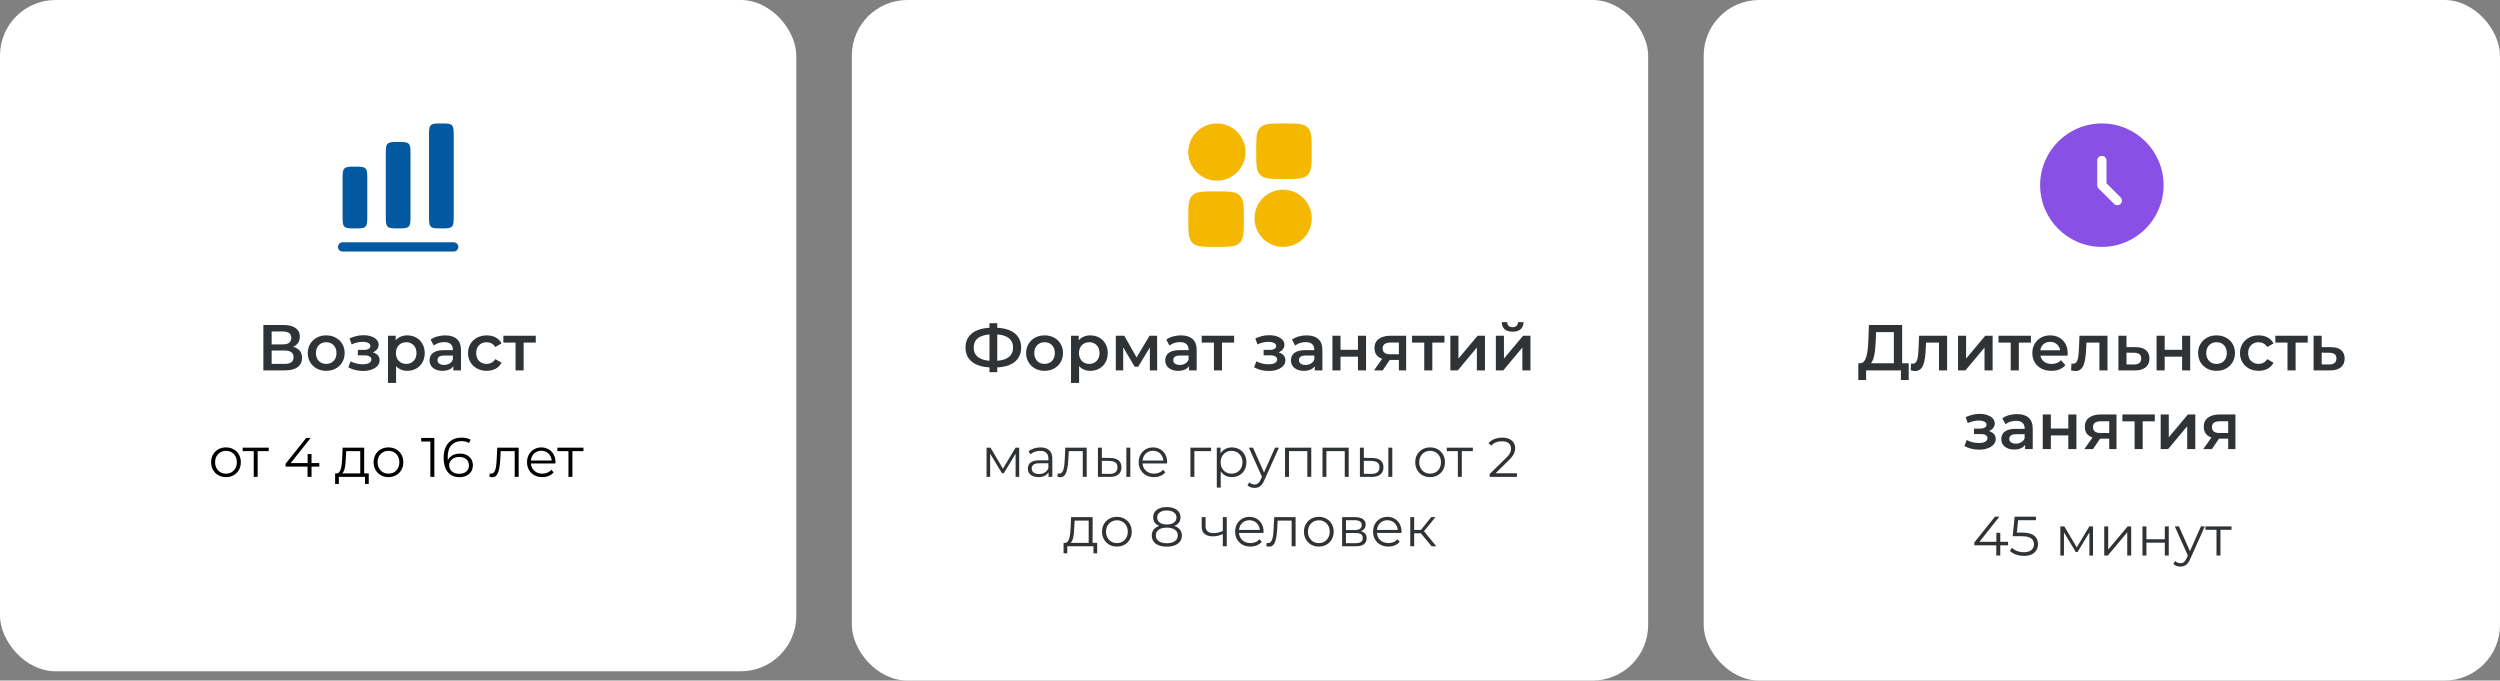
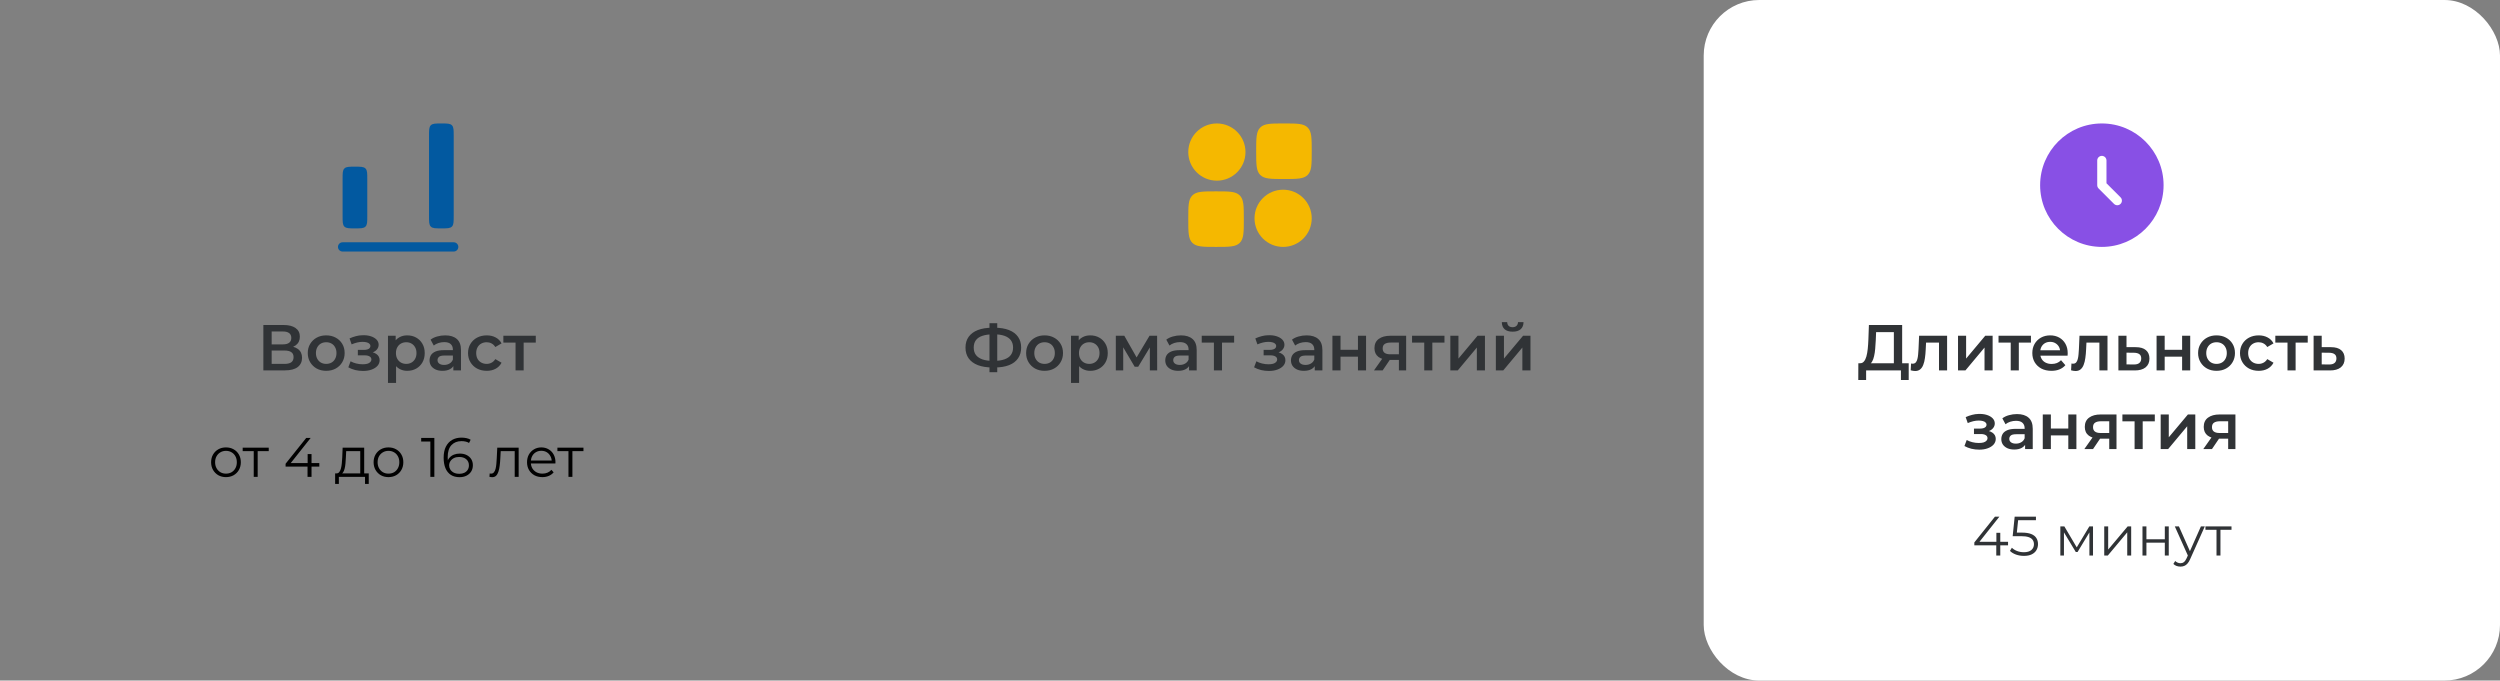
<svg xmlns="http://www.w3.org/2000/svg" width="540" height="147" viewBox="0 0 540 147" fill="none">
  <rect x="0" y="0" width="540" height="147" fill="#808080" stroke="none" />
-   <rect width="172" height="145" rx="12" fill="white" />
  <path d="M93.057 27.057C92.667 27.448 92.667 28.076 92.667 29.333V46.667C92.667 47.924 92.667 48.552 93.057 48.943C93.448 49.333 94.076 49.333 95.333 49.333C96.59 49.333 97.219 49.333 97.609 48.943C98 48.552 98 47.924 98 46.667V29.333C98 28.076 98 27.448 97.609 27.057C97.219 26.667 96.59 26.667 95.333 26.667C94.076 26.667 93.448 26.667 93.057 27.057Z" fill="#0259A0" />
-   <path d="M83.333 33.333C83.333 32.076 83.333 31.448 83.724 31.057C84.114 30.667 84.743 30.667 86 30.667C87.257 30.667 87.886 30.667 88.276 31.057C88.667 31.448 88.667 32.076 88.667 33.333V46.667C88.667 47.924 88.667 48.552 88.276 48.943C87.886 49.333 87.257 49.333 86 49.333C84.743 49.333 84.114 49.333 83.724 48.943C83.333 48.552 83.333 47.924 83.333 46.667V33.333Z" fill="#0259A0" />
  <path d="M74.391 36.391C74 36.781 74 37.41 74 38.667V46.667C74 47.924 74 48.552 74.391 48.943C74.781 49.333 75.41 49.333 76.667 49.333C77.924 49.333 78.552 49.333 78.943 48.943C79.333 48.552 79.333 47.924 79.333 46.667V38.667C79.333 37.41 79.333 36.781 78.943 36.391C78.552 36 77.924 36 76.667 36C75.41 36 74.781 36 74.391 36.391Z" fill="#0259A0" />
  <path d="M74 52.333C73.448 52.333 73 52.781 73 53.333C73 53.886 73.448 54.333 74 54.333H98C98.552 54.333 99 53.886 99 53.333C99 52.781 98.552 52.333 98 52.333H74Z" fill="#0259A0" />
  <path d="M56.886 80V70.2H61.268C62.369 70.2 63.228 70.419 63.844 70.858C64.46 71.287 64.768 71.908 64.768 72.72C64.768 73.523 64.474 74.143 63.886 74.582C63.298 75.011 62.523 75.226 61.562 75.226L61.814 74.722C62.906 74.722 63.751 74.941 64.348 75.38C64.945 75.819 65.244 76.453 65.244 77.284C65.244 78.133 64.931 78.801 64.306 79.286C63.681 79.762 62.757 80 61.534 80H56.886ZM58.678 78.6H61.478C62.113 78.6 62.593 78.483 62.92 78.25C63.247 78.007 63.41 77.639 63.41 77.144C63.41 76.649 63.247 76.29 62.92 76.066C62.593 75.833 62.113 75.716 61.478 75.716H58.678V78.6ZM58.678 74.386H61.114C61.702 74.386 62.15 74.269 62.458 74.036C62.766 73.793 62.92 73.448 62.92 73C62.92 72.533 62.766 72.183 62.458 71.95C62.15 71.717 61.702 71.6 61.114 71.6H58.678V74.386ZM70.453 80.098C69.688 80.098 69.007 79.935 68.409 79.608C67.812 79.272 67.341 78.815 66.995 78.236C66.65 77.657 66.477 76.999 66.477 76.262C66.477 75.515 66.65 74.857 66.995 74.288C67.341 73.709 67.812 73.257 68.409 72.93C69.007 72.603 69.688 72.44 70.453 72.44C71.228 72.44 71.914 72.603 72.511 72.93C73.118 73.257 73.589 73.705 73.925 74.274C74.271 74.843 74.443 75.506 74.443 76.262C74.443 76.999 74.271 77.657 73.925 78.236C73.589 78.815 73.118 79.272 72.511 79.608C71.914 79.935 71.228 80.098 70.453 80.098ZM70.453 78.6C70.883 78.6 71.265 78.507 71.601 78.32C71.937 78.133 72.199 77.863 72.385 77.508C72.581 77.153 72.679 76.738 72.679 76.262C72.679 75.777 72.581 75.361 72.385 75.016C72.199 74.661 71.937 74.391 71.601 74.204C71.265 74.017 70.887 73.924 70.467 73.924C70.038 73.924 69.655 74.017 69.319 74.204C68.993 74.391 68.731 74.661 68.535 75.016C68.339 75.361 68.241 75.777 68.241 76.262C68.241 76.738 68.339 77.153 68.535 77.508C68.731 77.863 68.993 78.133 69.319 78.32C69.655 78.507 70.033 78.6 70.453 78.6ZM78.429 80.126C77.859 80.126 77.295 80.061 76.735 79.93C76.184 79.79 75.685 79.594 75.237 79.342L75.727 78.04C76.091 78.245 76.501 78.404 76.959 78.516C77.416 78.628 77.873 78.684 78.331 78.684C78.723 78.684 79.059 78.647 79.339 78.572C79.619 78.488 79.833 78.367 79.983 78.208C80.141 78.049 80.221 77.867 80.221 77.662C80.221 77.363 80.09 77.139 79.829 76.99C79.577 76.831 79.213 76.752 78.737 76.752H77.295V75.576H78.597C78.895 75.576 79.147 75.543 79.353 75.478C79.567 75.413 79.731 75.315 79.843 75.184C79.955 75.053 80.011 74.899 80.011 74.722C80.011 74.545 79.941 74.391 79.801 74.26C79.67 74.12 79.479 74.017 79.227 73.952C78.975 73.877 78.671 73.84 78.317 73.84C77.943 73.84 77.556 73.887 77.155 73.98C76.763 74.073 76.361 74.209 75.951 74.386L75.503 73.098C75.979 72.883 76.441 72.72 76.889 72.608C77.346 72.487 77.799 72.421 78.247 72.412C78.928 72.384 79.535 72.454 80.067 72.622C80.599 72.79 81.019 73.033 81.327 73.35C81.635 73.667 81.789 74.041 81.789 74.47C81.789 74.825 81.677 75.147 81.453 75.436C81.238 75.716 80.939 75.935 80.557 76.094C80.183 76.253 79.754 76.332 79.269 76.332L79.325 75.954C80.155 75.954 80.809 76.122 81.285 76.458C81.761 76.785 81.999 77.233 81.999 77.802C81.999 78.259 81.845 78.665 81.537 79.02C81.229 79.365 80.804 79.636 80.263 79.832C79.731 80.028 79.119 80.126 78.429 80.126ZM87.945 80.098C87.338 80.098 86.783 79.958 86.279 79.678C85.784 79.398 85.388 78.978 85.089 78.418C84.8 77.849 84.655 77.13 84.655 76.262C84.655 75.385 84.795 74.666 85.075 74.106C85.364 73.546 85.756 73.131 86.251 72.86C86.746 72.58 87.31 72.44 87.945 72.44C88.682 72.44 89.331 72.599 89.891 72.916C90.46 73.233 90.908 73.677 91.235 74.246C91.571 74.815 91.739 75.487 91.739 76.262C91.739 77.037 91.571 77.713 91.235 78.292C90.908 78.861 90.46 79.305 89.891 79.622C89.331 79.939 88.682 80.098 87.945 80.098ZM83.801 82.716V72.524H85.467V74.288L85.411 76.276L85.551 78.264V82.716H83.801ZM87.749 78.6C88.169 78.6 88.542 78.507 88.869 78.32C89.205 78.133 89.471 77.863 89.667 77.508C89.863 77.153 89.961 76.738 89.961 76.262C89.961 75.777 89.863 75.361 89.667 75.016C89.471 74.661 89.205 74.391 88.869 74.204C88.542 74.017 88.169 73.924 87.749 73.924C87.329 73.924 86.951 74.017 86.615 74.204C86.279 74.391 86.013 74.661 85.817 75.016C85.621 75.361 85.523 75.777 85.523 76.262C85.523 76.738 85.621 77.153 85.817 77.508C86.013 77.863 86.279 78.133 86.615 78.32C86.951 78.507 87.329 78.6 87.749 78.6ZM97.921 80V78.488L97.823 78.166V75.52C97.823 75.007 97.669 74.61 97.361 74.33C97.053 74.041 96.586 73.896 95.961 73.896C95.541 73.896 95.126 73.961 94.715 74.092C94.314 74.223 93.973 74.405 93.693 74.638L93.007 73.364C93.408 73.056 93.884 72.827 94.435 72.678C94.995 72.519 95.574 72.44 96.171 72.44C97.254 72.44 98.089 72.701 98.677 73.224C99.274 73.737 99.573 74.535 99.573 75.618V80H97.921ZM95.569 80.098C95.009 80.098 94.519 80.005 94.099 79.818C93.679 79.622 93.352 79.356 93.119 79.02C92.895 78.675 92.783 78.287 92.783 77.858C92.783 77.438 92.881 77.06 93.077 76.724C93.282 76.388 93.614 76.122 94.071 75.926C94.528 75.73 95.135 75.632 95.891 75.632H98.061V76.794H96.017C95.42 76.794 95.018 76.892 94.813 77.088C94.608 77.275 94.505 77.508 94.505 77.788C94.505 78.105 94.631 78.357 94.883 78.544C95.135 78.731 95.485 78.824 95.933 78.824C96.362 78.824 96.745 78.726 97.081 78.53C97.426 78.334 97.674 78.045 97.823 77.662L98.117 78.712C97.949 79.151 97.646 79.491 97.207 79.734C96.778 79.977 96.232 80.098 95.569 80.098ZM105.141 80.098C104.357 80.098 103.657 79.935 103.041 79.608C102.434 79.272 101.958 78.815 101.613 78.236C101.267 77.657 101.095 76.999 101.095 76.262C101.095 75.515 101.267 74.857 101.613 74.288C101.958 73.709 102.434 73.257 103.041 72.93C103.657 72.603 104.357 72.44 105.141 72.44C105.869 72.44 106.508 72.589 107.059 72.888C107.619 73.177 108.043 73.607 108.333 74.176L106.989 74.96C106.765 74.605 106.489 74.344 106.163 74.176C105.845 74.008 105.5 73.924 105.127 73.924C104.697 73.924 104.31 74.017 103.965 74.204C103.619 74.391 103.349 74.661 103.153 75.016C102.957 75.361 102.859 75.777 102.859 76.262C102.859 76.747 102.957 77.167 103.153 77.522C103.349 77.867 103.619 78.133 103.965 78.32C104.31 78.507 104.697 78.6 105.127 78.6C105.5 78.6 105.845 78.516 106.163 78.348C106.489 78.18 106.765 77.919 106.989 77.564L108.333 78.348C108.043 78.908 107.619 79.342 107.059 79.65C106.508 79.949 105.869 80.098 105.141 80.098ZM111.359 80V73.588L111.765 74.008H108.727V72.524H115.727V74.008H112.703L113.109 73.588V80H111.359Z" fill="#303336" />
  <path d="M48.804 103.06C48.196 103.06 47.648 102.924 47.16 102.652C46.68 102.372 46.3 101.992 46.02 101.512C45.74 101.024 45.6 100.468 45.6 99.844C45.6 99.212 45.74 98.656 46.02 98.176C46.3 97.696 46.68 97.32 47.16 97.048C47.64 96.776 48.188 96.64 48.804 96.64C49.428 96.64 49.98 96.776 50.46 97.048C50.948 97.32 51.328 97.696 51.6 98.176C51.88 98.656 52.02 99.212 52.02 99.844C52.02 100.468 51.88 101.024 51.6 101.512C51.328 101.992 50.948 102.372 50.46 102.652C49.972 102.924 49.42 103.06 48.804 103.06ZM48.804 102.304C49.26 102.304 49.664 102.204 50.016 102.004C50.368 101.796 50.644 101.508 50.844 101.14C51.052 100.764 51.156 100.332 51.156 99.844C51.156 99.348 51.052 98.916 50.844 98.548C50.644 98.18 50.368 97.896 50.016 97.696C49.664 97.488 49.264 97.384 48.816 97.384C48.368 97.384 47.968 97.488 47.616 97.696C47.264 97.896 46.984 98.18 46.776 98.548C46.568 98.916 46.464 99.348 46.464 99.844C46.464 100.332 46.568 100.764 46.776 101.14C46.984 101.508 47.264 101.796 47.616 102.004C47.968 102.204 48.364 102.304 48.804 102.304ZM54.806 103V97.216L55.023 97.444H52.419V96.7H58.047V97.444H55.443L55.658 97.216V103H54.806ZM61.687 100.792V100.168L66.139 94.6H67.099L62.683 100.168L62.215 100.024H68.971V100.792H61.687ZM66.427 103V100.792L66.451 100.024V98.08H67.291V103H66.427ZM77.813 102.592V97.444H74.777L74.705 98.848C74.689 99.272 74.661 99.688 74.621 100.096C74.589 100.504 74.529 100.88 74.441 101.224C74.361 101.56 74.245 101.836 74.093 102.052C73.941 102.26 73.745 102.38 73.505 102.412L72.653 102.256C72.901 102.264 73.105 102.176 73.265 101.992C73.425 101.8 73.549 101.54 73.637 101.212C73.725 100.884 73.789 100.512 73.829 100.096C73.869 99.672 73.901 99.24 73.925 98.8L74.009 96.7H78.665V102.592H77.813ZM72.389 104.524V102.256H79.649V104.524H78.845V103H73.193V104.524H72.389ZM83.902 103.06C83.294 103.06 82.746 102.924 82.258 102.652C81.778 102.372 81.398 101.992 81.118 101.512C80.838 101.024 80.698 100.468 80.698 99.844C80.698 99.212 80.838 98.656 81.118 98.176C81.398 97.696 81.778 97.32 82.258 97.048C82.738 96.776 83.286 96.64 83.902 96.64C84.526 96.64 85.078 96.776 85.558 97.048C86.046 97.32 86.426 97.696 86.698 98.176C86.978 98.656 87.118 99.212 87.118 99.844C87.118 100.468 86.978 101.024 86.698 101.512C86.426 101.992 86.046 102.372 85.558 102.652C85.07 102.924 84.518 103.06 83.902 103.06ZM83.902 102.304C84.358 102.304 84.762 102.204 85.114 102.004C85.466 101.796 85.742 101.508 85.942 101.14C86.15 100.764 86.254 100.332 86.254 99.844C86.254 99.348 86.15 98.916 85.942 98.548C85.742 98.18 85.466 97.896 85.114 97.696C84.762 97.488 84.362 97.384 83.914 97.384C83.466 97.384 83.066 97.488 82.714 97.696C82.362 97.896 82.082 98.18 81.874 98.548C81.666 98.916 81.562 99.348 81.562 99.844C81.562 100.332 81.666 100.764 81.874 101.14C82.082 101.508 82.362 101.796 82.714 102.004C83.066 102.204 83.462 102.304 83.902 102.304ZM92.955 103V94.96L93.339 95.368H90.975V94.6H93.819V103H92.955ZM99.271 103.072C98.527 103.072 97.899 102.908 97.387 102.58C96.875 102.244 96.487 101.764 96.223 101.14C95.959 100.508 95.827 99.752 95.827 98.872C95.827 97.92 95.987 97.124 96.307 96.484C96.635 95.836 97.087 95.348 97.663 95.02C98.239 94.692 98.907 94.528 99.667 94.528C100.043 94.528 100.403 94.564 100.747 94.636C101.091 94.708 101.395 94.824 101.659 94.984L101.311 95.68C101.095 95.536 100.847 95.436 100.567 95.38C100.287 95.316 99.991 95.284 99.679 95.284C98.775 95.284 98.051 95.572 97.507 96.148C96.971 96.724 96.703 97.584 96.703 98.728C96.703 98.904 96.711 99.124 96.727 99.388C96.751 99.644 96.799 99.9 96.871 100.156L96.571 99.928C96.659 99.512 96.831 99.16 97.087 98.872C97.343 98.576 97.663 98.352 98.047 98.2C98.431 98.048 98.851 97.972 99.307 97.972C99.867 97.972 100.359 98.076 100.783 98.284C101.207 98.492 101.539 98.784 101.779 99.16C102.019 99.536 102.139 99.98 102.139 100.492C102.139 101.012 102.015 101.468 101.767 101.86C101.519 102.244 101.175 102.544 100.735 102.76C100.303 102.968 99.815 103.072 99.271 103.072ZM99.235 102.34C99.635 102.34 99.987 102.268 100.291 102.124C100.603 101.972 100.847 101.76 101.023 101.488C101.199 101.208 101.287 100.884 101.287 100.516C101.287 99.964 101.095 99.524 100.711 99.196C100.335 98.868 99.823 98.704 99.175 98.704C98.743 98.704 98.367 98.784 98.047 98.944C97.727 99.104 97.475 99.324 97.291 99.604C97.107 99.876 97.015 100.188 97.015 100.54C97.015 100.844 97.099 101.136 97.267 101.416C97.435 101.688 97.683 101.912 98.011 102.088C98.347 102.256 98.755 102.34 99.235 102.34ZM105.716 102.988L105.776 102.256C105.832 102.264 105.884 102.276 105.932 102.292C105.988 102.3 106.036 102.304 106.076 102.304C106.332 102.304 106.536 102.208 106.688 102.016C106.848 101.824 106.968 101.568 107.048 101.248C107.128 100.928 107.184 100.568 107.216 100.168C107.248 99.76 107.276 99.352 107.3 98.944L107.408 96.7H112.028V103H111.176V97.192L111.392 97.444H107.96L108.164 97.18L108.068 99.004C108.044 99.548 108 100.068 107.936 100.564C107.88 101.06 107.788 101.496 107.66 101.872C107.54 102.248 107.372 102.544 107.156 102.76C106.94 102.968 106.664 103.072 106.328 103.072C106.232 103.072 106.132 103.064 106.028 103.048C105.932 103.032 105.828 103.012 105.716 102.988ZM117.15 103.06C116.494 103.06 115.918 102.924 115.422 102.652C114.926 102.372 114.538 101.992 114.258 101.512C113.978 101.024 113.838 100.468 113.838 99.844C113.838 99.22 113.97 98.668 114.234 98.188C114.506 97.708 114.874 97.332 115.338 97.06C115.81 96.78 116.338 96.64 116.922 96.64C117.514 96.64 118.038 96.776 118.494 97.048C118.958 97.312 119.322 97.688 119.586 98.176C119.85 98.656 119.982 99.212 119.982 99.844C119.982 99.884 119.978 99.928 119.97 99.976C119.97 100.016 119.97 100.06 119.97 100.108H114.486V99.472H119.514L119.178 99.724C119.178 99.268 119.078 98.864 118.878 98.512C118.686 98.152 118.422 97.872 118.086 97.672C117.75 97.472 117.362 97.372 116.922 97.372C116.49 97.372 116.102 97.472 115.758 97.672C115.414 97.872 115.146 98.152 114.954 98.512C114.762 98.872 114.666 99.284 114.666 99.748V99.88C114.666 100.36 114.77 100.784 114.978 101.152C115.194 101.512 115.49 101.796 115.866 102.004C116.25 102.204 116.686 102.304 117.174 102.304C117.558 102.304 117.914 102.236 118.242 102.1C118.578 101.964 118.866 101.756 119.106 101.476L119.586 102.028C119.306 102.364 118.954 102.62 118.53 102.796C118.114 102.972 117.654 103.06 117.15 103.06ZM122.787 103V97.216L123.003 97.444H120.399V96.7H126.027V97.444H123.423L123.639 97.216V103H122.787Z" fill="black" />
-   <rect x="184" width="172" height="147" rx="12" fill="white" />
  <path fill-rule="evenodd" clip-rule="evenodd" d="M256.667 32.846C256.667 29.433 259.433 26.667 262.846 26.667C266.258 26.667 269.025 29.433 269.025 32.846C269.025 36.258 266.258 39.024 262.846 39.024C259.433 39.024 256.667 36.258 256.667 32.846Z" fill="#F5B800" />
  <path fill-rule="evenodd" clip-rule="evenodd" d="M270.976 47.154C270.976 43.742 273.742 40.976 277.155 40.976C280.567 40.976 283.334 43.742 283.334 47.154C283.334 50.567 280.567 53.333 277.155 53.333C273.742 53.333 270.976 50.567 270.976 47.154Z" fill="#F5B800" />
  <path d="M256.667 47.333C256.667 44.505 256.667 43.091 257.546 42.212C258.424 41.333 259.839 41.333 262.667 41.333C265.495 41.333 266.91 41.333 267.788 42.212C268.667 43.091 268.667 44.505 268.667 47.333C268.667 50.162 268.667 51.576 267.788 52.455C266.91 53.333 265.495 53.333 262.667 53.333C259.839 53.333 258.424 53.333 257.546 52.455C256.667 51.576 256.667 50.162 256.667 47.333Z" fill="#F5B800" />
  <path d="M271.334 32.667C271.334 29.838 271.334 28.424 272.212 27.545C273.091 26.667 274.505 26.667 277.334 26.667C280.162 26.667 281.576 26.667 282.455 27.545C283.334 28.424 283.334 29.838 283.334 32.667C283.334 35.495 283.334 36.909 282.455 37.788C281.576 38.667 280.162 38.667 277.334 38.667C274.505 38.667 273.091 38.667 272.212 37.788C271.334 36.909 271.334 35.495 271.334 32.667Z" fill="#F5B800" />
  <path d="M214.356 79.37C213.124 79.37 212.074 79.202 211.206 78.866C210.347 78.53 209.689 78.045 209.232 77.41C208.775 76.766 208.546 75.991 208.546 75.086C208.546 74.162 208.775 73.383 209.232 72.748C209.689 72.113 210.347 71.628 211.206 71.292C212.074 70.956 213.124 70.788 214.356 70.788C214.375 70.788 214.417 70.788 214.482 70.788C214.557 70.788 214.627 70.788 214.692 70.788C214.767 70.788 214.809 70.788 214.818 70.788C216.041 70.788 217.081 70.956 217.94 71.292C218.799 71.628 219.452 72.118 219.9 72.762C220.348 73.397 220.572 74.171 220.572 75.086C220.572 75.982 220.348 76.752 219.9 77.396C219.461 78.04 218.817 78.53 217.968 78.866C217.128 79.202 216.101 79.37 214.888 79.37C214.869 79.37 214.818 79.37 214.734 79.37C214.659 79.37 214.58 79.37 214.496 79.37C214.421 79.37 214.375 79.37 214.356 79.37ZM214.538 77.956C214.557 77.956 214.585 77.956 214.622 77.956C214.659 77.956 214.683 77.956 214.692 77.956C215.597 77.947 216.353 77.835 216.96 77.62C217.576 77.405 218.038 77.088 218.346 76.668C218.663 76.239 218.822 75.707 218.822 75.072C218.822 74.437 218.663 73.91 218.346 73.49C218.029 73.07 217.567 72.753 216.96 72.538C216.353 72.323 215.607 72.216 214.72 72.216C214.711 72.216 214.683 72.216 214.636 72.216C214.589 72.216 214.557 72.216 214.538 72.216C213.614 72.216 212.835 72.323 212.2 72.538C211.575 72.743 211.103 73.061 210.786 73.49C210.478 73.91 210.324 74.442 210.324 75.086C210.324 75.73 210.487 76.267 210.814 76.696C211.15 77.116 211.631 77.433 212.256 77.648C212.881 77.853 213.642 77.956 214.538 77.956ZM213.726 80.392V69.808H215.406V80.392H213.726ZM225.619 80.098C224.854 80.098 224.173 79.935 223.575 79.608C222.978 79.272 222.507 78.815 222.161 78.236C221.816 77.657 221.643 76.999 221.643 76.262C221.643 75.515 221.816 74.857 222.161 74.288C222.507 73.709 222.978 73.257 223.575 72.93C224.173 72.603 224.854 72.44 225.619 72.44C226.394 72.44 227.08 72.603 227.677 72.93C228.284 73.257 228.755 73.705 229.091 74.274C229.437 74.843 229.609 75.506 229.609 76.262C229.609 76.999 229.437 77.657 229.091 78.236C228.755 78.815 228.284 79.272 227.677 79.608C227.08 79.935 226.394 80.098 225.619 80.098ZM225.619 78.6C226.049 78.6 226.431 78.507 226.767 78.32C227.103 78.133 227.365 77.863 227.551 77.508C227.747 77.153 227.845 76.738 227.845 76.262C227.845 75.777 227.747 75.361 227.551 75.016C227.365 74.661 227.103 74.391 226.767 74.204C226.431 74.017 226.053 73.924 225.633 73.924C225.204 73.924 224.821 74.017 224.485 74.204C224.159 74.391 223.897 74.661 223.701 75.016C223.505 75.361 223.407 75.777 223.407 76.262C223.407 76.738 223.505 77.153 223.701 77.508C223.897 77.863 224.159 78.133 224.485 78.32C224.821 78.507 225.199 78.6 225.619 78.6ZM235.482 80.098C234.875 80.098 234.32 79.958 233.816 79.678C233.321 79.398 232.925 78.978 232.626 78.418C232.337 77.849 232.192 77.13 232.192 76.262C232.192 75.385 232.332 74.666 232.612 74.106C232.901 73.546 233.293 73.131 233.788 72.86C234.283 72.58 234.847 72.44 235.482 72.44C236.219 72.44 236.868 72.599 237.428 72.916C237.997 73.233 238.445 73.677 238.772 74.246C239.108 74.815 239.276 75.487 239.276 76.262C239.276 77.037 239.108 77.713 238.772 78.292C238.445 78.861 237.997 79.305 237.428 79.622C236.868 79.939 236.219 80.098 235.482 80.098ZM231.338 82.716V72.524H233.004V74.288L232.948 76.276L233.088 78.264V82.716H231.338ZM235.286 78.6C235.706 78.6 236.079 78.507 236.406 78.32C236.742 78.133 237.008 77.863 237.204 77.508C237.4 77.153 237.498 76.738 237.498 76.262C237.498 75.777 237.4 75.361 237.204 75.016C237.008 74.661 236.742 74.391 236.406 74.204C236.079 74.017 235.706 73.924 235.286 73.924C234.866 73.924 234.488 74.017 234.152 74.204C233.816 74.391 233.55 74.661 233.354 75.016C233.158 75.361 233.06 75.777 233.06 76.262C233.06 76.738 233.158 77.153 233.354 77.508C233.55 77.863 233.816 78.133 234.152 78.32C234.488 78.507 234.866 78.6 235.286 78.6ZM241.018 80V72.524H242.852L245.862 77.83H245.134L248.298 72.524H249.936L249.95 80H248.368V74.4L248.648 74.582L245.848 79.216H245.092L242.278 74.456L242.614 74.372V80H241.018ZM256.833 80V78.488L256.735 78.166V75.52C256.735 75.007 256.581 74.61 256.273 74.33C255.965 74.041 255.498 73.896 254.873 73.896C254.453 73.896 254.038 73.961 253.627 74.092C253.226 74.223 252.885 74.405 252.605 74.638L251.919 73.364C252.32 73.056 252.796 72.827 253.347 72.678C253.907 72.519 254.486 72.44 255.083 72.44C256.166 72.44 257.001 72.701 257.589 73.224C258.186 73.737 258.485 74.535 258.485 75.618V80H256.833ZM254.481 80.098C253.921 80.098 253.431 80.005 253.011 79.818C252.591 79.622 252.264 79.356 252.031 79.02C251.807 78.675 251.695 78.287 251.695 77.858C251.695 77.438 251.793 77.06 251.989 76.724C252.194 76.388 252.526 76.122 252.983 75.926C253.44 75.73 254.047 75.632 254.803 75.632H256.973V76.794H254.929C254.332 76.794 253.93 76.892 253.725 77.088C253.52 77.275 253.417 77.508 253.417 77.788C253.417 78.105 253.543 78.357 253.795 78.544C254.047 78.731 254.397 78.824 254.845 78.824C255.274 78.824 255.657 78.726 255.993 78.53C256.338 78.334 256.586 78.045 256.735 77.662L257.029 78.712C256.861 79.151 256.558 79.491 256.119 79.734C255.69 79.977 255.144 80.098 254.481 80.098ZM262.205 80V73.588L262.611 74.008H259.573V72.524H266.573V74.008H263.549L263.955 73.588V80H262.205ZM274.077 80.126C273.508 80.126 272.943 80.061 272.383 79.93C271.832 79.79 271.333 79.594 270.885 79.342L271.375 78.04C271.739 78.245 272.15 78.404 272.607 78.516C273.064 78.628 273.522 78.684 273.979 78.684C274.371 78.684 274.707 78.647 274.987 78.572C275.267 78.488 275.482 78.367 275.631 78.208C275.79 78.049 275.869 77.867 275.869 77.662C275.869 77.363 275.738 77.139 275.477 76.99C275.225 76.831 274.861 76.752 274.385 76.752H272.943V75.576H274.245C274.544 75.576 274.796 75.543 275.001 75.478C275.216 75.413 275.379 75.315 275.491 75.184C275.603 75.053 275.659 74.899 275.659 74.722C275.659 74.545 275.589 74.391 275.449 74.26C275.318 74.12 275.127 74.017 274.875 73.952C274.623 73.877 274.32 73.84 273.965 73.84C273.592 73.84 273.204 73.887 272.803 73.98C272.411 74.073 272.01 74.209 271.599 74.386L271.151 73.098C271.627 72.883 272.089 72.72 272.537 72.608C272.994 72.487 273.447 72.421 273.895 72.412C274.576 72.384 275.183 72.454 275.715 72.622C276.247 72.79 276.667 73.033 276.975 73.35C277.283 73.667 277.437 74.041 277.437 74.47C277.437 74.825 277.325 75.147 277.101 75.436C276.886 75.716 276.588 75.935 276.205 76.094C275.832 76.253 275.402 76.332 274.917 76.332L274.973 75.954C275.804 75.954 276.457 76.122 276.933 76.458C277.409 76.785 277.647 77.233 277.647 77.802C277.647 78.259 277.493 78.665 277.185 79.02C276.877 79.365 276.452 79.636 275.911 79.832C275.379 80.028 274.768 80.126 274.077 80.126ZM283.985 80V78.488L283.887 78.166V75.52C283.887 75.007 283.733 74.61 283.425 74.33C283.117 74.041 282.651 73.896 282.025 73.896C281.605 73.896 281.19 73.961 280.779 74.092C280.378 74.223 280.037 74.405 279.757 74.638L279.071 73.364C279.473 73.056 279.949 72.827 280.499 72.678C281.059 72.519 281.638 72.44 282.235 72.44C283.318 72.44 284.153 72.701 284.741 73.224C285.339 73.737 285.637 74.535 285.637 75.618V80H283.985ZM281.633 80.098C281.073 80.098 280.583 80.005 280.163 79.818C279.743 79.622 279.417 79.356 279.183 79.02C278.959 78.675 278.847 78.287 278.847 77.858C278.847 77.438 278.945 77.06 279.141 76.724C279.347 76.388 279.678 76.122 280.135 75.926C280.593 75.73 281.199 75.632 281.955 75.632H284.125V76.794H282.081C281.484 76.794 281.083 76.892 280.877 77.088C280.672 77.275 280.569 77.508 280.569 77.788C280.569 78.105 280.695 78.357 280.947 78.544C281.199 78.731 281.549 78.824 281.997 78.824C282.427 78.824 282.809 78.726 283.145 78.53C283.491 78.334 283.738 78.045 283.887 77.662L284.181 78.712C284.013 79.151 283.71 79.491 283.271 79.734C282.842 79.977 282.296 80.098 281.633 80.098ZM287.803 80V72.524H289.553V75.562H293.319V72.524H295.069V80H293.319V77.046H289.553V80H287.803ZM302.16 80V77.452L302.412 77.746H300.172C299.146 77.746 298.338 77.531 297.75 77.102C297.172 76.663 296.882 76.033 296.882 75.212C296.882 74.335 297.19 73.667 297.806 73.21C298.432 72.753 299.262 72.524 300.298 72.524H303.728V80H302.16ZM296.784 80L298.8 77.144H300.592L298.66 80H296.784ZM302.16 76.892V73.532L302.412 73.994H300.354C299.813 73.994 299.393 74.097 299.094 74.302C298.805 74.498 298.66 74.82 298.66 75.268C298.66 76.108 299.206 76.528 300.298 76.528H302.412L302.16 76.892ZM307.636 80V73.588L308.042 74.008H305.004V72.524H312.004V74.008H308.98L309.386 73.588V80H307.636ZM313.274 80V72.524H315.024V77.452L319.154 72.524H320.75V80H319V75.072L314.884 80H313.274ZM323.104 80V72.524H324.854V77.452L328.984 72.524H330.58V80H328.83V75.072L324.714 80H323.104ZM326.73 71.642C325.983 71.642 325.409 71.469 325.008 71.124C324.606 70.769 324.401 70.256 324.392 69.584H325.554C325.563 69.92 325.666 70.186 325.862 70.382C326.067 70.578 326.352 70.676 326.716 70.676C327.07 70.676 327.35 70.578 327.556 70.382C327.77 70.186 327.882 69.92 327.892 69.584H329.082C329.072 70.256 328.862 70.769 328.452 71.124C328.05 71.469 327.476 71.642 326.73 71.642Z" fill="#303336" />
-   <path d="M213.093 103V96.7H213.957L216.813 101.536H216.453L219.357 96.7H220.149V103H219.369V97.672L219.525 97.744L216.813 102.232H216.429L213.693 97.696L213.873 97.66V103H213.093ZM226.485 103V101.608L226.449 101.38V99.052C226.449 98.516 226.297 98.104 225.993 97.816C225.697 97.528 225.253 97.384 224.661 97.384C224.253 97.384 223.865 97.452 223.497 97.588C223.129 97.724 222.817 97.904 222.561 98.128L222.177 97.492C222.497 97.22 222.881 97.012 223.329 96.868C223.777 96.716 224.249 96.64 224.745 96.64C225.561 96.64 226.189 96.844 226.629 97.252C227.077 97.652 227.301 98.264 227.301 99.088V103H226.485ZM224.313 103.06C223.841 103.06 223.429 102.984 223.077 102.832C222.733 102.672 222.469 102.456 222.285 102.184C222.101 101.904 222.009 101.584 222.009 101.224C222.009 100.896 222.085 100.6 222.237 100.336C222.397 100.064 222.653 99.848 223.005 99.688C223.365 99.52 223.845 99.436 224.445 99.436H226.617V100.072H224.469C223.861 100.072 223.437 100.18 223.197 100.396C222.965 100.612 222.849 100.88 222.849 101.2C222.849 101.56 222.989 101.848 223.269 102.064C223.549 102.28 223.941 102.388 224.445 102.388C224.925 102.388 225.337 102.28 225.681 102.064C226.033 101.84 226.289 101.52 226.449 101.104L226.641 101.692C226.481 102.108 226.201 102.44 225.801 102.688C225.409 102.936 224.913 103.06 224.313 103.06ZM228.417 102.988L228.477 102.256C228.533 102.264 228.585 102.276 228.633 102.292C228.689 102.3 228.737 102.304 228.777 102.304C229.033 102.304 229.237 102.208 229.389 102.016C229.549 101.824 229.669 101.568 229.749 101.248C229.829 100.928 229.885 100.568 229.917 100.168C229.949 99.76 229.977 99.352 230.001 98.944L230.109 96.7H234.729V103H233.877V97.192L234.093 97.444H230.661L230.865 97.18L230.769 99.004C230.745 99.548 230.701 100.068 230.637 100.564C230.581 101.06 230.489 101.496 230.361 101.872C230.241 102.248 230.073 102.544 229.857 102.76C229.641 102.968 229.365 103.072 229.029 103.072C228.933 103.072 228.833 103.064 228.729 103.048C228.633 103.032 228.529 103.012 228.417 102.988ZM243.295 103V96.7H244.147V103H243.295ZM239.803 98.92C240.595 98.928 241.199 99.104 241.615 99.448C242.031 99.792 242.239 100.288 242.239 100.936C242.239 101.608 242.015 102.124 241.567 102.484C241.119 102.844 240.479 103.02 239.647 103.012L237.151 103V96.7H238.003V98.896L239.803 98.92ZM239.587 102.364C240.179 102.372 240.623 102.256 240.919 102.016C241.223 101.768 241.375 101.408 241.375 100.936C241.375 100.464 241.227 100.12 240.931 99.904C240.635 99.68 240.187 99.564 239.587 99.556L238.003 99.532V102.34L239.587 102.364ZM249.273 103.06C248.617 103.06 248.041 102.924 247.545 102.652C247.049 102.372 246.661 101.992 246.381 101.512C246.101 101.024 245.961 100.468 245.961 99.844C245.961 99.22 246.093 98.668 246.357 98.188C246.629 97.708 246.997 97.332 247.461 97.06C247.933 96.78 248.461 96.64 249.045 96.64C249.637 96.64 250.161 96.776 250.617 97.048C251.081 97.312 251.445 97.688 251.709 98.176C251.973 98.656 252.105 99.212 252.105 99.844C252.105 99.884 252.101 99.928 252.093 99.976C252.093 100.016 252.093 100.06 252.093 100.108H246.609V99.472H251.637L251.301 99.724C251.301 99.268 251.201 98.864 251.001 98.512C250.809 98.152 250.545 97.872 250.209 97.672C249.873 97.472 249.485 97.372 249.045 97.372C248.613 97.372 248.225 97.472 247.881 97.672C247.537 97.872 247.269 98.152 247.077 98.512C246.885 98.872 246.789 99.284 246.789 99.748V99.88C246.789 100.36 246.893 100.784 247.101 101.152C247.317 101.512 247.613 101.796 247.989 102.004C248.373 102.204 248.809 102.304 249.297 102.304C249.681 102.304 250.037 102.236 250.365 102.1C250.701 101.964 250.989 101.756 251.229 101.476L251.709 102.028C251.429 102.364 251.077 102.62 250.653 102.796C250.237 102.972 249.777 103.06 249.273 103.06ZM257.132 103V96.7H261.596V97.444H257.768L257.984 97.228V103H257.132ZM266.079 103.06C265.535 103.06 265.043 102.936 264.603 102.688C264.163 102.432 263.811 102.068 263.547 101.596C263.291 101.116 263.163 100.532 263.163 99.844C263.163 99.156 263.291 98.576 263.547 98.104C263.803 97.624 264.151 97.26 264.591 97.012C265.031 96.764 265.527 96.64 266.079 96.64C266.679 96.64 267.215 96.776 267.687 97.048C268.167 97.312 268.543 97.688 268.815 98.176C269.087 98.656 269.223 99.212 269.223 99.844C269.223 100.484 269.087 101.044 268.815 101.524C268.543 102.004 268.167 102.38 267.687 102.652C267.215 102.924 266.679 103.06 266.079 103.06ZM262.827 105.328V96.7H263.643V98.596L263.559 99.856L263.679 101.128V105.328H262.827ZM266.019 102.304C266.467 102.304 266.867 102.204 267.219 102.004C267.571 101.796 267.851 101.508 268.059 101.14C268.267 100.764 268.371 100.332 268.371 99.844C268.371 99.356 268.267 98.928 268.059 98.56C267.851 98.192 267.571 97.904 267.219 97.696C266.867 97.488 266.467 97.384 266.019 97.384C265.571 97.384 265.167 97.488 264.807 97.696C264.455 97.904 264.175 98.192 263.967 98.56C263.767 98.928 263.667 99.356 263.667 99.844C263.667 100.332 263.767 100.764 263.967 101.14C264.175 101.508 264.455 101.796 264.807 102.004C265.167 102.204 265.571 102.304 266.019 102.304ZM270.986 105.388C270.69 105.388 270.406 105.34 270.134 105.244C269.87 105.148 269.642 105.004 269.45 104.812L269.846 104.176C270.006 104.328 270.178 104.444 270.362 104.524C270.554 104.612 270.766 104.656 270.998 104.656C271.278 104.656 271.518 104.576 271.718 104.416C271.926 104.264 272.122 103.992 272.306 103.6L272.714 102.676L272.81 102.544L275.402 96.7H276.242L273.086 103.756C272.91 104.164 272.714 104.488 272.498 104.728C272.29 104.968 272.062 105.136 271.814 105.232C271.566 105.336 271.29 105.388 270.986 105.388ZM272.666 103.18L269.762 96.7H270.65L273.218 102.484L272.666 103.18ZM277.569 103V96.7H283.233V103H282.381V97.216L282.597 97.444H278.205L278.421 97.216V103H277.569ZM285.655 103V96.7H291.319V103H290.467V97.216L290.683 97.444H286.291L286.507 97.216V103H285.655ZM299.885 103V96.7H300.737V103H299.885ZM296.393 98.92C297.185 98.928 297.789 99.104 298.205 99.448C298.621 99.792 298.829 100.288 298.829 100.936C298.829 101.608 298.605 102.124 298.157 102.484C297.709 102.844 297.069 103.02 296.237 103.012L293.741 103V96.7H294.593V98.896L296.393 98.92ZM296.177 102.364C296.769 102.372 297.213 102.256 297.509 102.016C297.813 101.768 297.965 101.408 297.965 100.936C297.965 100.464 297.817 100.12 297.521 99.904C297.225 99.68 296.777 99.564 296.177 99.556L294.593 99.532V102.34L296.177 102.364ZM308.896 103.06C308.288 103.06 307.74 102.924 307.252 102.652C306.772 102.372 306.392 101.992 306.112 101.512C305.832 101.024 305.692 100.468 305.692 99.844C305.692 99.212 305.832 98.656 306.112 98.176C306.392 97.696 306.772 97.32 307.252 97.048C307.732 96.776 308.28 96.64 308.896 96.64C309.52 96.64 310.072 96.776 310.552 97.048C311.04 97.32 311.42 97.696 311.692 98.176C311.972 98.656 312.112 99.212 312.112 99.844C312.112 100.468 311.972 101.024 311.692 101.512C311.42 101.992 311.04 102.372 310.552 102.652C310.064 102.924 309.512 103.06 308.896 103.06ZM308.896 102.304C309.352 102.304 309.756 102.204 310.108 102.004C310.46 101.796 310.736 101.508 310.936 101.14C311.144 100.764 311.248 100.332 311.248 99.844C311.248 99.348 311.144 98.916 310.936 98.548C310.736 98.18 310.46 97.896 310.108 97.696C309.756 97.488 309.356 97.384 308.908 97.384C308.46 97.384 308.06 97.488 307.708 97.696C307.356 97.896 307.076 98.18 306.868 98.548C306.66 98.916 306.556 99.348 306.556 99.844C306.556 100.332 306.66 100.764 306.868 101.14C307.076 101.508 307.356 101.796 307.708 102.004C308.06 102.204 308.456 102.304 308.896 102.304ZM314.898 103V97.216L315.114 97.444H312.51V96.7H318.138V97.444H315.534L315.75 97.216V103H314.898ZM321.767 103V102.388L325.259 98.968C325.579 98.656 325.819 98.384 325.979 98.152C326.139 97.912 326.247 97.688 326.303 97.48C326.359 97.272 326.387 97.076 326.387 96.892C326.387 96.404 326.219 96.02 325.883 95.74C325.555 95.46 325.067 95.32 324.419 95.32C323.923 95.32 323.483 95.396 323.099 95.548C322.723 95.7 322.399 95.936 322.127 96.256L321.515 95.728C321.843 95.344 322.263 95.048 322.775 94.84C323.287 94.632 323.859 94.528 324.491 94.528C325.059 94.528 325.551 94.62 325.967 94.804C326.383 94.98 326.703 95.24 326.927 95.584C327.159 95.928 327.275 96.332 327.275 96.796C327.275 97.068 327.235 97.336 327.155 97.6C327.083 97.864 326.947 98.144 326.747 98.44C326.555 98.728 326.271 99.056 325.895 99.424L322.691 102.568L322.451 102.232H327.659V103H321.767ZM235.155 117.592V112.444H232.119L232.047 113.848C232.031 114.272 232.003 114.688 231.963 115.096C231.931 115.504 231.871 115.88 231.783 116.224C231.703 116.56 231.587 116.836 231.435 117.052C231.283 117.26 231.087 117.38 230.847 117.412L229.995 117.256C230.243 117.264 230.447 117.176 230.607 116.992C230.767 116.8 230.891 116.54 230.979 116.212C231.067 115.884 231.131 115.512 231.171 115.096C231.211 114.672 231.243 114.24 231.267 113.8L231.351 111.7H236.007V117.592H235.155ZM229.731 119.524V117.256H236.991V119.524H236.187V118H230.535V119.524H229.731ZM241.243 118.06C240.635 118.06 240.087 117.924 239.599 117.652C239.119 117.372 238.739 116.992 238.459 116.512C238.179 116.024 238.039 115.468 238.039 114.844C238.039 114.212 238.179 113.656 238.459 113.176C238.739 112.696 239.119 112.32 239.599 112.048C240.079 111.776 240.627 111.64 241.243 111.64C241.867 111.64 242.419 111.776 242.899 112.048C243.387 112.32 243.767 112.696 244.039 113.176C244.319 113.656 244.459 114.212 244.459 114.844C244.459 115.468 244.319 116.024 244.039 116.512C243.767 116.992 243.387 117.372 242.899 117.652C242.411 117.924 241.859 118.06 241.243 118.06ZM241.243 117.304C241.699 117.304 242.103 117.204 242.455 117.004C242.807 116.796 243.083 116.508 243.283 116.14C243.491 115.764 243.595 115.332 243.595 114.844C243.595 114.348 243.491 113.916 243.283 113.548C243.083 113.18 242.807 112.896 242.455 112.696C242.103 112.488 241.703 112.384 241.255 112.384C240.807 112.384 240.407 112.488 240.055 112.696C239.703 112.896 239.423 113.18 239.215 113.548C239.007 113.916 238.903 114.348 238.903 114.844C238.903 115.332 239.007 115.764 239.215 116.14C239.423 116.508 239.703 116.796 240.055 117.004C240.407 117.204 240.803 117.304 241.243 117.304ZM252.025 118.072C251.353 118.072 250.773 117.976 250.285 117.784C249.805 117.592 249.433 117.316 249.169 116.956C248.913 116.588 248.785 116.156 248.785 115.66C248.785 115.18 248.909 114.772 249.157 114.436C249.413 114.092 249.781 113.828 250.261 113.644C250.749 113.46 251.337 113.368 252.025 113.368C252.705 113.368 253.289 113.46 253.777 113.644C254.265 113.828 254.637 114.092 254.893 114.436C255.157 114.772 255.289 115.18 255.289 115.66C255.289 116.156 255.157 116.588 254.893 116.956C254.629 117.316 254.253 117.592 253.765 117.784C253.277 117.976 252.697 118.072 252.025 118.072ZM252.025 117.34C252.769 117.34 253.349 117.188 253.765 116.884C254.189 116.58 254.401 116.168 254.401 115.648C254.401 115.128 254.189 114.72 253.765 114.424C253.349 114.12 252.769 113.968 252.025 113.968C251.281 113.968 250.701 114.12 250.285 114.424C249.869 114.72 249.661 115.128 249.661 115.648C249.661 116.168 249.869 116.58 250.285 116.884C250.701 117.188 251.281 117.34 252.025 117.34ZM252.025 113.86C251.401 113.86 250.869 113.776 250.429 113.608C249.997 113.44 249.665 113.2 249.433 112.888C249.201 112.568 249.085 112.188 249.085 111.748C249.085 111.284 249.205 110.888 249.445 110.56C249.693 110.224 250.037 109.968 250.477 109.792C250.917 109.616 251.433 109.528 252.025 109.528C252.617 109.528 253.133 109.616 253.573 109.792C254.021 109.968 254.369 110.224 254.617 110.56C254.865 110.888 254.989 111.284 254.989 111.748C254.989 112.188 254.873 112.568 254.641 112.888C254.409 113.2 254.069 113.44 253.621 113.608C253.181 113.776 252.649 113.86 252.025 113.86ZM252.025 113.284C252.681 113.284 253.193 113.148 253.561 112.876C253.929 112.604 254.113 112.24 254.113 111.784C254.113 111.304 253.921 110.932 253.537 110.668C253.161 110.396 252.657 110.26 252.025 110.26C251.393 110.26 250.889 110.396 250.513 110.668C250.137 110.932 249.949 111.3 249.949 111.772C249.949 112.236 250.129 112.604 250.489 112.876C250.857 113.148 251.369 113.284 252.025 113.284ZM264.198 115.336C263.83 115.496 263.458 115.624 263.082 115.72C262.714 115.808 262.346 115.852 261.978 115.852C261.234 115.852 260.646 115.684 260.214 115.348C259.782 115.004 259.566 114.476 259.566 113.764V111.7H260.406V113.716C260.406 114.196 260.562 114.556 260.874 114.796C261.186 115.036 261.606 115.156 262.134 115.156C262.454 115.156 262.79 115.116 263.142 115.036C263.494 114.948 263.85 114.824 264.21 114.664L264.198 115.336ZM264.126 118V111.7H264.978V118H264.126ZM270.098 118.06C269.442 118.06 268.866 117.924 268.37 117.652C267.874 117.372 267.486 116.992 267.206 116.512C266.926 116.024 266.786 115.468 266.786 114.844C266.786 114.22 266.918 113.668 267.182 113.188C267.454 112.708 267.822 112.332 268.286 112.06C268.758 111.78 269.286 111.64 269.87 111.64C270.462 111.64 270.986 111.776 271.442 112.048C271.906 112.312 272.27 112.688 272.534 113.176C272.798 113.656 272.93 114.212 272.93 114.844C272.93 114.884 272.926 114.928 272.918 114.976C272.918 115.016 272.918 115.06 272.918 115.108H267.434V114.472H272.462L272.126 114.724C272.126 114.268 272.026 113.864 271.826 113.512C271.634 113.152 271.37 112.872 271.034 112.672C270.698 112.472 270.31 112.372 269.87 112.372C269.438 112.372 269.05 112.472 268.706 112.672C268.362 112.872 268.094 113.152 267.902 113.512C267.71 113.872 267.614 114.284 267.614 114.748V114.88C267.614 115.36 267.718 115.784 267.926 116.152C268.142 116.512 268.438 116.796 268.814 117.004C269.198 117.204 269.634 117.304 270.122 117.304C270.506 117.304 270.862 117.236 271.19 117.1C271.526 116.964 271.814 116.756 272.054 116.476L272.534 117.028C272.254 117.364 271.902 117.62 271.478 117.796C271.062 117.972 270.602 118.06 270.098 118.06ZM273.535 117.988L273.595 117.256C273.651 117.264 273.703 117.276 273.751 117.292C273.807 117.3 273.855 117.304 273.895 117.304C274.151 117.304 274.355 117.208 274.507 117.016C274.667 116.824 274.787 116.568 274.867 116.248C274.947 115.928 275.003 115.568 275.035 115.168C275.067 114.76 275.095 114.352 275.119 113.944L275.227 111.7H279.847V118H278.995V112.192L279.211 112.444H275.779L275.983 112.18L275.887 114.004C275.863 114.548 275.819 115.068 275.755 115.564C275.699 116.06 275.607 116.496 275.479 116.872C275.359 117.248 275.191 117.544 274.975 117.76C274.759 117.968 274.483 118.072 274.147 118.072C274.051 118.072 273.951 118.064 273.847 118.048C273.751 118.032 273.647 118.012 273.535 117.988ZM284.861 118.06C284.253 118.06 283.705 117.924 283.217 117.652C282.737 117.372 282.357 116.992 282.077 116.512C281.797 116.024 281.657 115.468 281.657 114.844C281.657 114.212 281.797 113.656 282.077 113.176C282.357 112.696 282.737 112.32 283.217 112.048C283.697 111.776 284.245 111.64 284.861 111.64C285.485 111.64 286.037 111.776 286.517 112.048C287.005 112.32 287.385 112.696 287.657 113.176C287.937 113.656 288.077 114.212 288.077 114.844C288.077 115.468 287.937 116.024 287.657 116.512C287.385 116.992 287.005 117.372 286.517 117.652C286.029 117.924 285.477 118.06 284.861 118.06ZM284.861 117.304C285.317 117.304 285.721 117.204 286.073 117.004C286.425 116.796 286.701 116.508 286.901 116.14C287.109 115.764 287.213 115.332 287.213 114.844C287.213 114.348 287.109 113.916 286.901 113.548C286.701 113.18 286.425 112.896 286.073 112.696C285.721 112.488 285.321 112.384 284.873 112.384C284.425 112.384 284.025 112.488 283.673 112.696C283.321 112.896 283.041 113.18 282.833 113.548C282.625 113.916 282.521 114.348 282.521 114.844C282.521 115.332 282.625 115.764 282.833 116.14C283.041 116.508 283.321 116.796 283.673 117.004C284.025 117.204 284.421 117.304 284.861 117.304ZM289.898 118V111.7H292.682C293.394 111.7 293.954 111.836 294.362 112.108C294.778 112.38 294.986 112.78 294.986 113.308C294.986 113.82 294.79 114.216 294.398 114.496C294.006 114.768 293.49 114.904 292.85 114.904L293.018 114.652C293.77 114.652 294.322 114.792 294.674 115.072C295.026 115.352 295.202 115.756 295.202 116.284C295.202 116.828 295.002 117.252 294.602 117.556C294.21 117.852 293.598 118 292.766 118H289.898ZM290.726 117.328H292.73C293.266 117.328 293.67 117.244 293.942 117.076C294.222 116.9 294.362 116.62 294.362 116.236C294.362 115.852 294.238 115.572 293.99 115.396C293.742 115.22 293.35 115.132 292.814 115.132H290.726V117.328ZM290.726 114.496H292.622C293.11 114.496 293.482 114.404 293.738 114.22C294.002 114.036 294.134 113.768 294.134 113.416C294.134 113.064 294.002 112.8 293.738 112.624C293.482 112.448 293.11 112.36 292.622 112.36H290.726V114.496ZM299.898 118.06C299.242 118.06 298.666 117.924 298.17 117.652C297.674 117.372 297.286 116.992 297.006 116.512C296.726 116.024 296.586 115.468 296.586 114.844C296.586 114.22 296.718 113.668 296.982 113.188C297.254 112.708 297.622 112.332 298.086 112.06C298.558 111.78 299.086 111.64 299.67 111.64C300.262 111.64 300.786 111.776 301.242 112.048C301.706 112.312 302.07 112.688 302.334 113.176C302.598 113.656 302.73 114.212 302.73 114.844C302.73 114.884 302.726 114.928 302.718 114.976C302.718 115.016 302.718 115.06 302.718 115.108H297.234V114.472H302.262L301.926 114.724C301.926 114.268 301.826 113.864 301.626 113.512C301.434 113.152 301.17 112.872 300.834 112.672C300.498 112.472 300.11 112.372 299.67 112.372C299.238 112.372 298.85 112.472 298.506 112.672C298.162 112.872 297.894 113.152 297.702 113.512C297.51 113.872 297.414 114.284 297.414 114.748V114.88C297.414 115.36 297.518 115.784 297.726 116.152C297.942 116.512 298.238 116.796 298.614 117.004C298.998 117.204 299.434 117.304 299.922 117.304C300.306 117.304 300.662 117.236 300.99 117.1C301.326 116.964 301.614 116.756 301.854 116.476L302.334 117.028C302.054 117.364 301.702 117.62 301.278 117.796C300.862 117.972 300.402 118.06 299.898 118.06ZM309.236 118L306.644 114.88L307.352 114.46L310.244 118H309.236ZM304.616 118V111.7H305.468V118H304.616ZM305.204 115.192V114.46H307.232V115.192H305.204ZM307.424 114.94L306.632 114.82L309.14 111.7H310.064L307.424 114.94Z" fill="#303336" />
  <rect x="368" width="172" height="147" rx="12" fill="white" />
  <path d="M467.334 40C467.334 47.364 461.364 53.333 454 53.333C446.637 53.333 440.667 47.364 440.667 40C440.667 32.636 446.637 26.667 454 26.667C461.364 26.667 467.334 32.636 467.334 40Z" fill="#8850E5" />
  <path fill-rule="evenodd" clip-rule="evenodd" d="M454 33.667C454.553 33.667 455 34.114 455 34.667V39.586L458.041 42.626C458.431 43.017 458.431 43.65 458.041 44.04C457.65 44.431 457.017 44.431 456.627 44.04L453.293 40.707C453.106 40.52 453 40.265 453 40V34.667C453 34.114 453.448 33.667 454 33.667Z" fill="white" />
  <path d="M409.074 79.16V71.74H405.238L405.168 73.476C405.14 74.129 405.098 74.75 405.042 75.338C404.996 75.917 404.916 76.444 404.804 76.92C404.702 77.396 404.557 77.793 404.37 78.11C404.184 78.427 403.955 78.637 403.684 78.74L401.724 78.46C402.079 78.479 402.368 78.357 402.592 78.096C402.826 77.835 403.008 77.471 403.138 77.004C403.269 76.537 403.367 75.991 403.432 75.366C403.498 74.731 403.544 74.045 403.572 73.308L403.684 70.2H410.866V79.16H409.074ZM401.388 82.086L401.402 78.46H412.28V82.086H410.6V80H403.082V82.086H401.388ZM412.706 79.986L412.79 78.516C412.855 78.525 412.916 78.535 412.972 78.544C413.028 78.553 413.079 78.558 413.126 78.558C413.415 78.558 413.639 78.469 413.798 78.292C413.957 78.115 414.073 77.877 414.148 77.578C414.232 77.27 414.288 76.929 414.316 76.556C414.353 76.173 414.381 75.791 414.4 75.408L414.526 72.524H420.574V80H418.824V73.532L419.23 74.008H415.674L416.052 73.518L415.954 75.492C415.926 76.155 415.87 76.771 415.786 77.34C415.711 77.9 415.59 78.39 415.422 78.81C415.263 79.23 415.039 79.557 414.75 79.79C414.47 80.023 414.111 80.14 413.672 80.14C413.532 80.14 413.378 80.126 413.21 80.098C413.051 80.07 412.883 80.033 412.706 79.986ZM422.931 80V72.524H424.681V77.452L428.811 72.524H430.407V80H428.657V75.072L424.541 80H422.931ZM434.315 80V73.588L434.721 74.008H431.683V72.524H438.683V74.008H435.659L436.065 73.588V80H434.315ZM443.11 80.098C442.28 80.098 441.552 79.935 440.926 79.608C440.31 79.272 439.83 78.815 439.484 78.236C439.148 77.657 438.98 76.999 438.98 76.262C438.98 75.515 439.144 74.857 439.47 74.288C439.806 73.709 440.264 73.257 440.842 72.93C441.43 72.603 442.098 72.44 442.844 72.44C443.572 72.44 444.221 72.599 444.79 72.916C445.36 73.233 445.808 73.681 446.134 74.26C446.461 74.839 446.624 75.52 446.624 76.304C446.624 76.379 446.62 76.463 446.61 76.556C446.61 76.649 446.606 76.738 446.596 76.822H440.366V75.66H445.672L444.986 76.024C444.996 75.595 444.907 75.217 444.72 74.89C444.534 74.563 444.277 74.307 443.95 74.12C443.633 73.933 443.264 73.84 442.844 73.84C442.415 73.84 442.037 73.933 441.71 74.12C441.393 74.307 441.141 74.568 440.954 74.904C440.777 75.231 440.688 75.618 440.688 76.066V76.346C440.688 76.794 440.791 77.191 440.996 77.536C441.202 77.881 441.491 78.147 441.864 78.334C442.238 78.521 442.667 78.614 443.152 78.614C443.572 78.614 443.95 78.549 444.286 78.418C444.622 78.287 444.921 78.082 445.182 77.802L446.12 78.88C445.784 79.272 445.36 79.575 444.846 79.79C444.342 79.995 443.764 80.098 443.11 80.098ZM447.351 79.986L447.435 78.516C447.5 78.525 447.561 78.535 447.617 78.544C447.673 78.553 447.724 78.558 447.771 78.558C448.06 78.558 448.284 78.469 448.443 78.292C448.601 78.115 448.718 77.877 448.793 77.578C448.877 77.27 448.933 76.929 448.961 76.556C448.998 76.173 449.026 75.791 449.045 75.408L449.171 72.524H455.219V80H453.469V73.532L453.875 74.008H450.319L450.697 73.518L450.599 75.492C450.571 76.155 450.515 76.771 450.431 77.34C450.356 77.9 450.235 78.39 450.067 78.81C449.908 79.23 449.684 79.557 449.395 79.79C449.115 80.023 448.755 80.14 448.317 80.14C448.177 80.14 448.023 80.126 447.855 80.098C447.696 80.07 447.528 80.033 447.351 79.986ZM461.327 74.988C462.289 74.988 463.021 75.203 463.525 75.632C464.029 76.061 464.281 76.668 464.281 77.452C464.281 78.264 464.001 78.899 463.441 79.356C462.881 79.804 462.093 80.023 461.075 80.014L457.575 80V72.524H459.325V74.974L461.327 74.988ZM460.921 78.726C461.435 78.735 461.827 78.628 462.097 78.404C462.368 78.18 462.503 77.853 462.503 77.424C462.503 76.995 462.368 76.687 462.097 76.5C461.836 76.304 461.444 76.201 460.921 76.192L459.325 76.178V78.712L460.921 78.726ZM465.82 80V72.524H467.57V75.562H471.336V72.524H473.086V80H471.336V77.046H467.57V80H465.82ZM478.763 80.098C477.998 80.098 477.316 79.935 476.719 79.608C476.122 79.272 475.65 78.815 475.305 78.236C474.96 77.657 474.787 76.999 474.787 76.262C474.787 75.515 474.96 74.857 475.305 74.288C475.65 73.709 476.122 73.257 476.719 72.93C477.316 72.603 477.998 72.44 478.763 72.44C479.538 72.44 480.224 72.603 480.821 72.93C481.428 73.257 481.899 73.705 482.235 74.274C482.58 74.843 482.753 75.506 482.753 76.262C482.753 76.999 482.58 77.657 482.235 78.236C481.899 78.815 481.428 79.272 480.821 79.608C480.224 79.935 479.538 80.098 478.763 80.098ZM478.763 78.6C479.192 78.6 479.575 78.507 479.911 78.32C480.247 78.133 480.508 77.863 480.695 77.508C480.891 77.153 480.989 76.738 480.989 76.262C480.989 75.777 480.891 75.361 480.695 75.016C480.508 74.661 480.247 74.391 479.911 74.204C479.575 74.017 479.197 73.924 478.777 73.924C478.348 73.924 477.965 74.017 477.629 74.204C477.302 74.391 477.041 74.661 476.845 75.016C476.649 75.361 476.551 75.777 476.551 76.262C476.551 76.738 476.649 77.153 476.845 77.508C477.041 77.863 477.302 78.133 477.629 78.32C477.965 78.507 478.343 78.6 478.763 78.6ZM487.884 80.098C487.1 80.098 486.4 79.935 485.784 79.608C485.177 79.272 484.701 78.815 484.356 78.236C484.01 77.657 483.838 76.999 483.838 76.262C483.838 75.515 484.01 74.857 484.356 74.288C484.701 73.709 485.177 73.257 485.784 72.93C486.4 72.603 487.1 72.44 487.884 72.44C488.612 72.44 489.251 72.589 489.802 72.888C490.362 73.177 490.786 73.607 491.076 74.176L489.732 74.96C489.508 74.605 489.232 74.344 488.906 74.176C488.588 74.008 488.243 73.924 487.87 73.924C487.44 73.924 487.053 74.017 486.708 74.204C486.362 74.391 486.092 74.661 485.896 75.016C485.7 75.361 485.602 75.777 485.602 76.262C485.602 76.747 485.7 77.167 485.896 77.522C486.092 77.867 486.362 78.133 486.708 78.32C487.053 78.507 487.44 78.6 487.87 78.6C488.243 78.6 488.588 78.516 488.906 78.348C489.232 78.18 489.508 77.919 489.732 77.564L491.076 78.348C490.786 78.908 490.362 79.342 489.802 79.65C489.251 79.949 488.612 80.098 487.884 80.098ZM494.102 80V73.588L494.508 74.008H491.47V72.524H498.47V74.008H495.446L495.852 73.588V80H494.102ZM503.491 74.988C504.453 74.988 505.185 75.203 505.689 75.632C506.193 76.061 506.445 76.668 506.445 77.452C506.445 78.264 506.165 78.899 505.605 79.356C505.045 79.804 504.257 80.023 503.239 80.014L499.739 80V72.524H501.489V74.974L503.491 74.988ZM503.085 78.726C503.599 78.735 503.991 78.628 504.261 78.404C504.532 78.18 504.667 77.853 504.667 77.424C504.667 76.995 504.532 76.687 504.261 76.5C504 76.304 503.608 76.201 503.085 76.192L501.489 76.178V78.712L503.085 78.726ZM427.512 97.126C426.942 97.126 426.378 97.061 425.818 96.93C425.267 96.79 424.768 96.594 424.32 96.342L424.81 95.04C425.174 95.245 425.584 95.404 426.042 95.516C426.499 95.628 426.956 95.684 427.414 95.684C427.806 95.684 428.142 95.647 428.422 95.572C428.702 95.488 428.916 95.367 429.066 95.208C429.224 95.049 429.304 94.867 429.304 94.662C429.304 94.363 429.173 94.139 428.912 93.99C428.66 93.831 428.296 93.752 427.82 93.752H426.378V92.576H427.68C427.978 92.576 428.23 92.543 428.436 92.478C428.65 92.413 428.814 92.315 428.926 92.184C429.038 92.053 429.094 91.899 429.094 91.722C429.094 91.545 429.024 91.391 428.884 91.26C428.753 91.12 428.562 91.017 428.31 90.952C428.058 90.877 427.754 90.84 427.4 90.84C427.026 90.84 426.639 90.887 426.238 90.98C425.846 91.073 425.444 91.209 425.034 91.386L424.586 90.098C425.062 89.883 425.524 89.72 425.972 89.608C426.429 89.487 426.882 89.421 427.33 89.412C428.011 89.384 428.618 89.454 429.15 89.622C429.682 89.79 430.102 90.033 430.41 90.35C430.718 90.667 430.872 91.041 430.872 91.47C430.872 91.825 430.76 92.147 430.536 92.436C430.321 92.716 430.022 92.935 429.64 93.094C429.266 93.253 428.837 93.332 428.352 93.332L428.408 92.954C429.238 92.954 429.892 93.122 430.368 93.458C430.844 93.785 431.082 94.233 431.082 94.802C431.082 95.259 430.928 95.665 430.62 96.02C430.312 96.365 429.887 96.636 429.346 96.832C428.814 97.028 428.202 97.126 427.512 97.126ZM437.42 97V95.488L437.322 95.166V92.52C437.322 92.007 437.168 91.61 436.86 91.33C436.552 91.041 436.085 90.896 435.46 90.896C435.04 90.896 434.625 90.961 434.214 91.092C433.813 91.223 433.472 91.405 433.192 91.638L432.506 90.364C432.907 90.056 433.383 89.827 433.934 89.678C434.494 89.519 435.073 89.44 435.67 89.44C436.753 89.44 437.588 89.701 438.176 90.224C438.773 90.737 439.072 91.535 439.072 92.618V97H437.42ZM435.068 97.098C434.508 97.098 434.018 97.005 433.598 96.818C433.178 96.622 432.851 96.356 432.618 96.02C432.394 95.675 432.282 95.287 432.282 94.858C432.282 94.438 432.38 94.06 432.576 93.724C432.781 93.388 433.113 93.122 433.57 92.926C434.027 92.73 434.634 92.632 435.39 92.632H437.56V93.794H435.516C434.919 93.794 434.517 93.892 434.312 94.088C434.107 94.275 434.004 94.508 434.004 94.788C434.004 95.105 434.13 95.357 434.382 95.544C434.634 95.731 434.984 95.824 435.432 95.824C435.861 95.824 436.244 95.726 436.58 95.53C436.925 95.334 437.173 95.045 437.322 94.662L437.616 95.712C437.448 96.151 437.145 96.491 436.706 96.734C436.277 96.977 435.731 97.098 435.068 97.098ZM441.238 97V89.524H442.988V92.562H446.754V89.524H448.504V97H446.754V94.046H442.988V97H441.238ZM455.595 97V94.452L455.847 94.746H453.607C452.58 94.746 451.773 94.531 451.185 94.102C450.606 93.663 450.317 93.033 450.317 92.212C450.317 91.335 450.625 90.667 451.241 90.21C451.866 89.753 452.697 89.524 453.733 89.524H457.163V97H455.595ZM450.219 97L452.235 94.144H454.027L452.095 97H450.219ZM455.595 93.892V90.532L455.847 90.994H453.789C453.248 90.994 452.828 91.097 452.529 91.302C452.24 91.498 452.095 91.82 452.095 92.268C452.095 93.108 452.641 93.528 453.733 93.528H455.847L455.595 93.892ZM461.071 97V90.588L461.477 91.008H458.439V89.524H465.439V91.008H462.415L462.821 90.588V97H461.071ZM466.708 97V89.524H468.458V94.452L472.588 89.524H474.184V97H472.434V92.072L468.318 97H466.708ZM481.284 97V94.452L481.536 94.746H479.296C478.27 94.746 477.462 94.531 476.874 94.102C476.296 93.663 476.006 93.033 476.006 92.212C476.006 91.335 476.314 90.667 476.93 90.21C477.556 89.753 478.386 89.524 479.422 89.524H482.852V97H481.284ZM475.908 97L477.924 94.144H479.716L477.784 97H475.908ZM481.284 93.892V90.532L481.536 90.994H479.478C478.937 90.994 478.517 91.097 478.218 91.302C477.929 91.498 477.784 91.82 477.784 92.268C477.784 93.108 478.33 93.528 479.422 93.528H481.536L481.284 93.892Z" fill="#303336" />
  <path d="M426.455 117.792V117.168L430.907 111.6H431.867L427.451 117.168L426.983 117.024H433.739V117.792H426.455ZM431.195 120V117.792L431.219 117.024V115.08H432.059V120H431.195ZM437.161 120.072C436.561 120.072 435.989 119.976 435.445 119.784C434.901 119.584 434.469 119.32 434.149 118.992L434.569 118.308C434.833 118.588 435.193 118.82 435.649 119.004C436.113 119.188 436.613 119.28 437.149 119.28C437.861 119.28 438.401 119.124 438.769 118.812C439.145 118.492 439.333 118.076 439.333 117.564C439.333 117.204 439.245 116.896 439.069 116.64C438.901 116.376 438.613 116.172 438.205 116.028C437.797 115.884 437.237 115.812 436.525 115.812H434.737L435.169 111.6H439.765V112.368H435.517L435.961 111.948L435.589 115.476L435.145 115.044H436.717C437.565 115.044 438.245 115.148 438.757 115.356C439.269 115.564 439.637 115.856 439.861 116.232C440.093 116.6 440.209 117.032 440.209 117.528C440.209 118 440.097 118.432 439.873 118.824C439.649 119.208 439.313 119.512 438.865 119.736C438.417 119.96 437.849 120.072 437.161 120.072ZM445.034 120V113.7H445.898L448.754 118.536H448.394L451.298 113.7H452.09V120H451.31V114.672L451.466 114.744L448.754 119.232H448.37L445.634 114.696L445.814 114.66V120H445.034ZM454.515 120V113.7H455.367V118.704L459.579 113.7H460.335V120H459.483V114.984L455.283 120H454.515ZM462.776 120V113.7H463.628V116.484H467.6V113.7H468.452V120H467.6V117.216H463.628V120H462.776ZM470.982 122.388C470.686 122.388 470.402 122.34 470.13 122.244C469.866 122.148 469.638 122.004 469.446 121.812L469.842 121.176C470.002 121.328 470.174 121.444 470.358 121.524C470.55 121.612 470.762 121.656 470.994 121.656C471.274 121.656 471.514 121.576 471.714 121.416C471.922 121.264 472.118 120.992 472.302 120.6L472.71 119.676L472.806 119.544L475.398 113.7H476.238L473.082 120.756C472.906 121.164 472.71 121.488 472.494 121.728C472.286 121.968 472.058 122.136 471.81 122.232C471.562 122.336 471.286 122.388 470.982 122.388ZM472.662 120.18L469.758 113.7H470.646L473.214 119.484L472.662 120.18ZM478.766 120V114.216L478.982 114.444H476.378V113.7H482.006V114.444H479.402L479.618 114.216V120H478.766Z" fill="#303336" />
</svg>